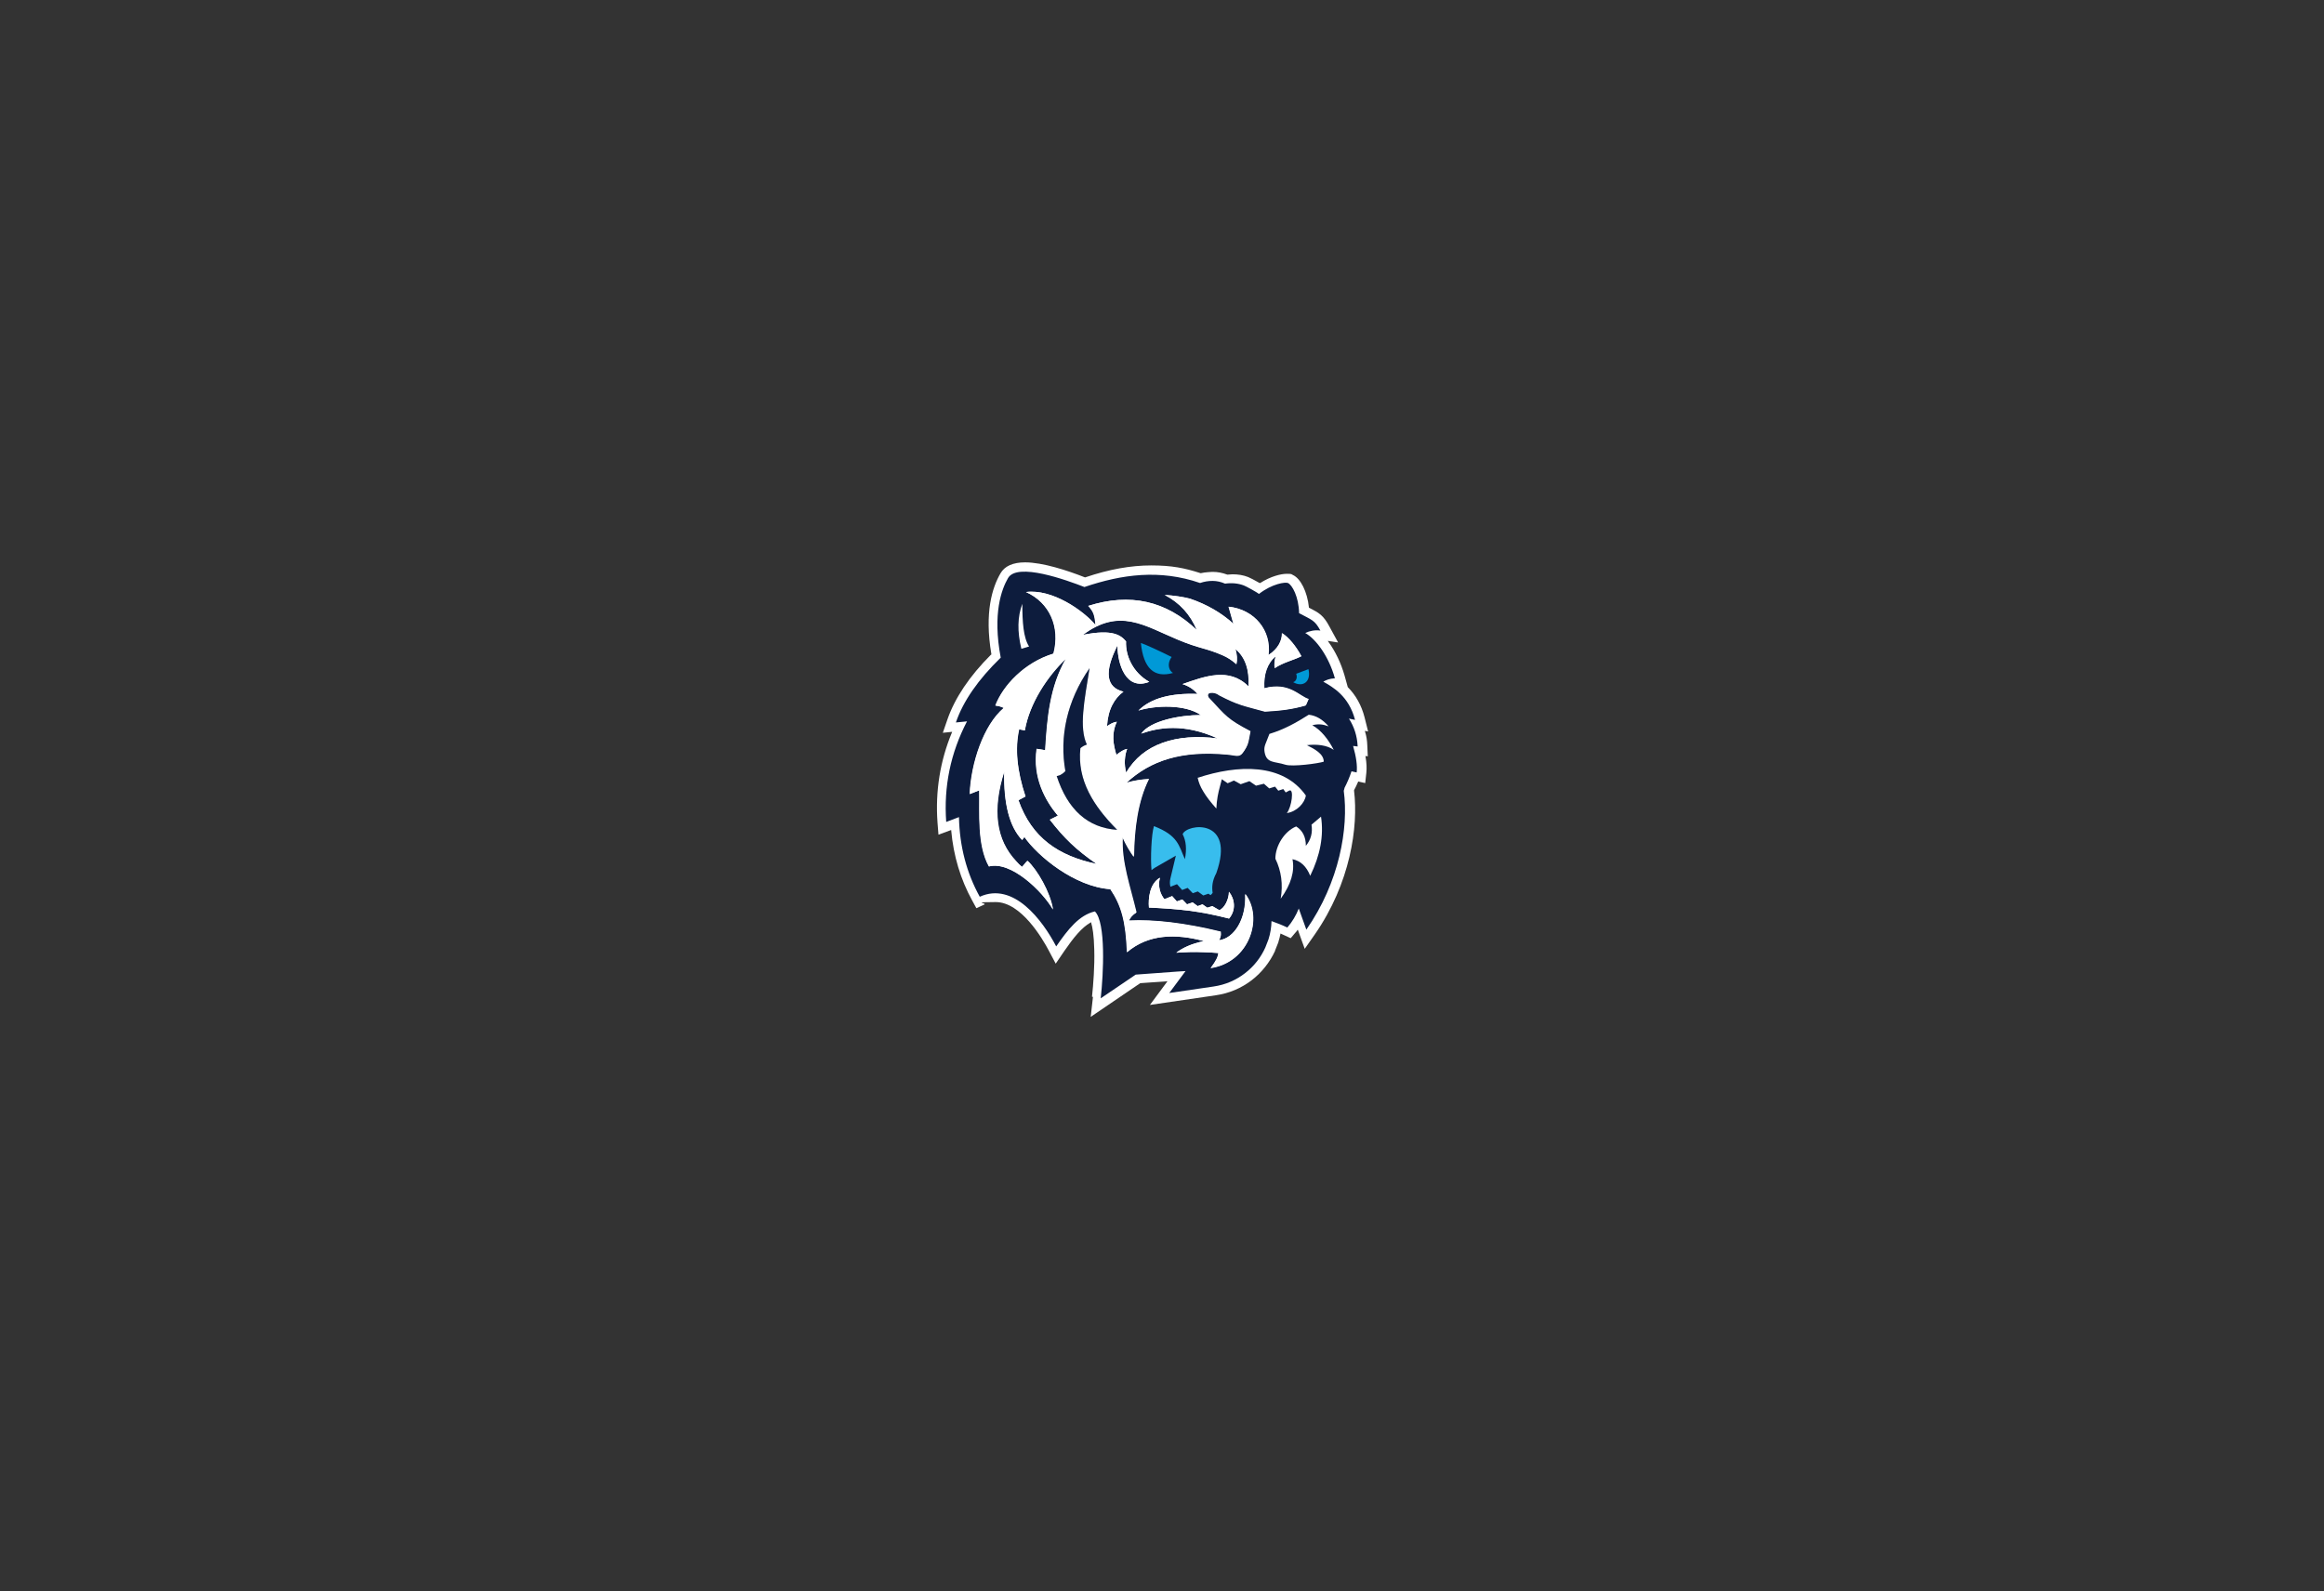
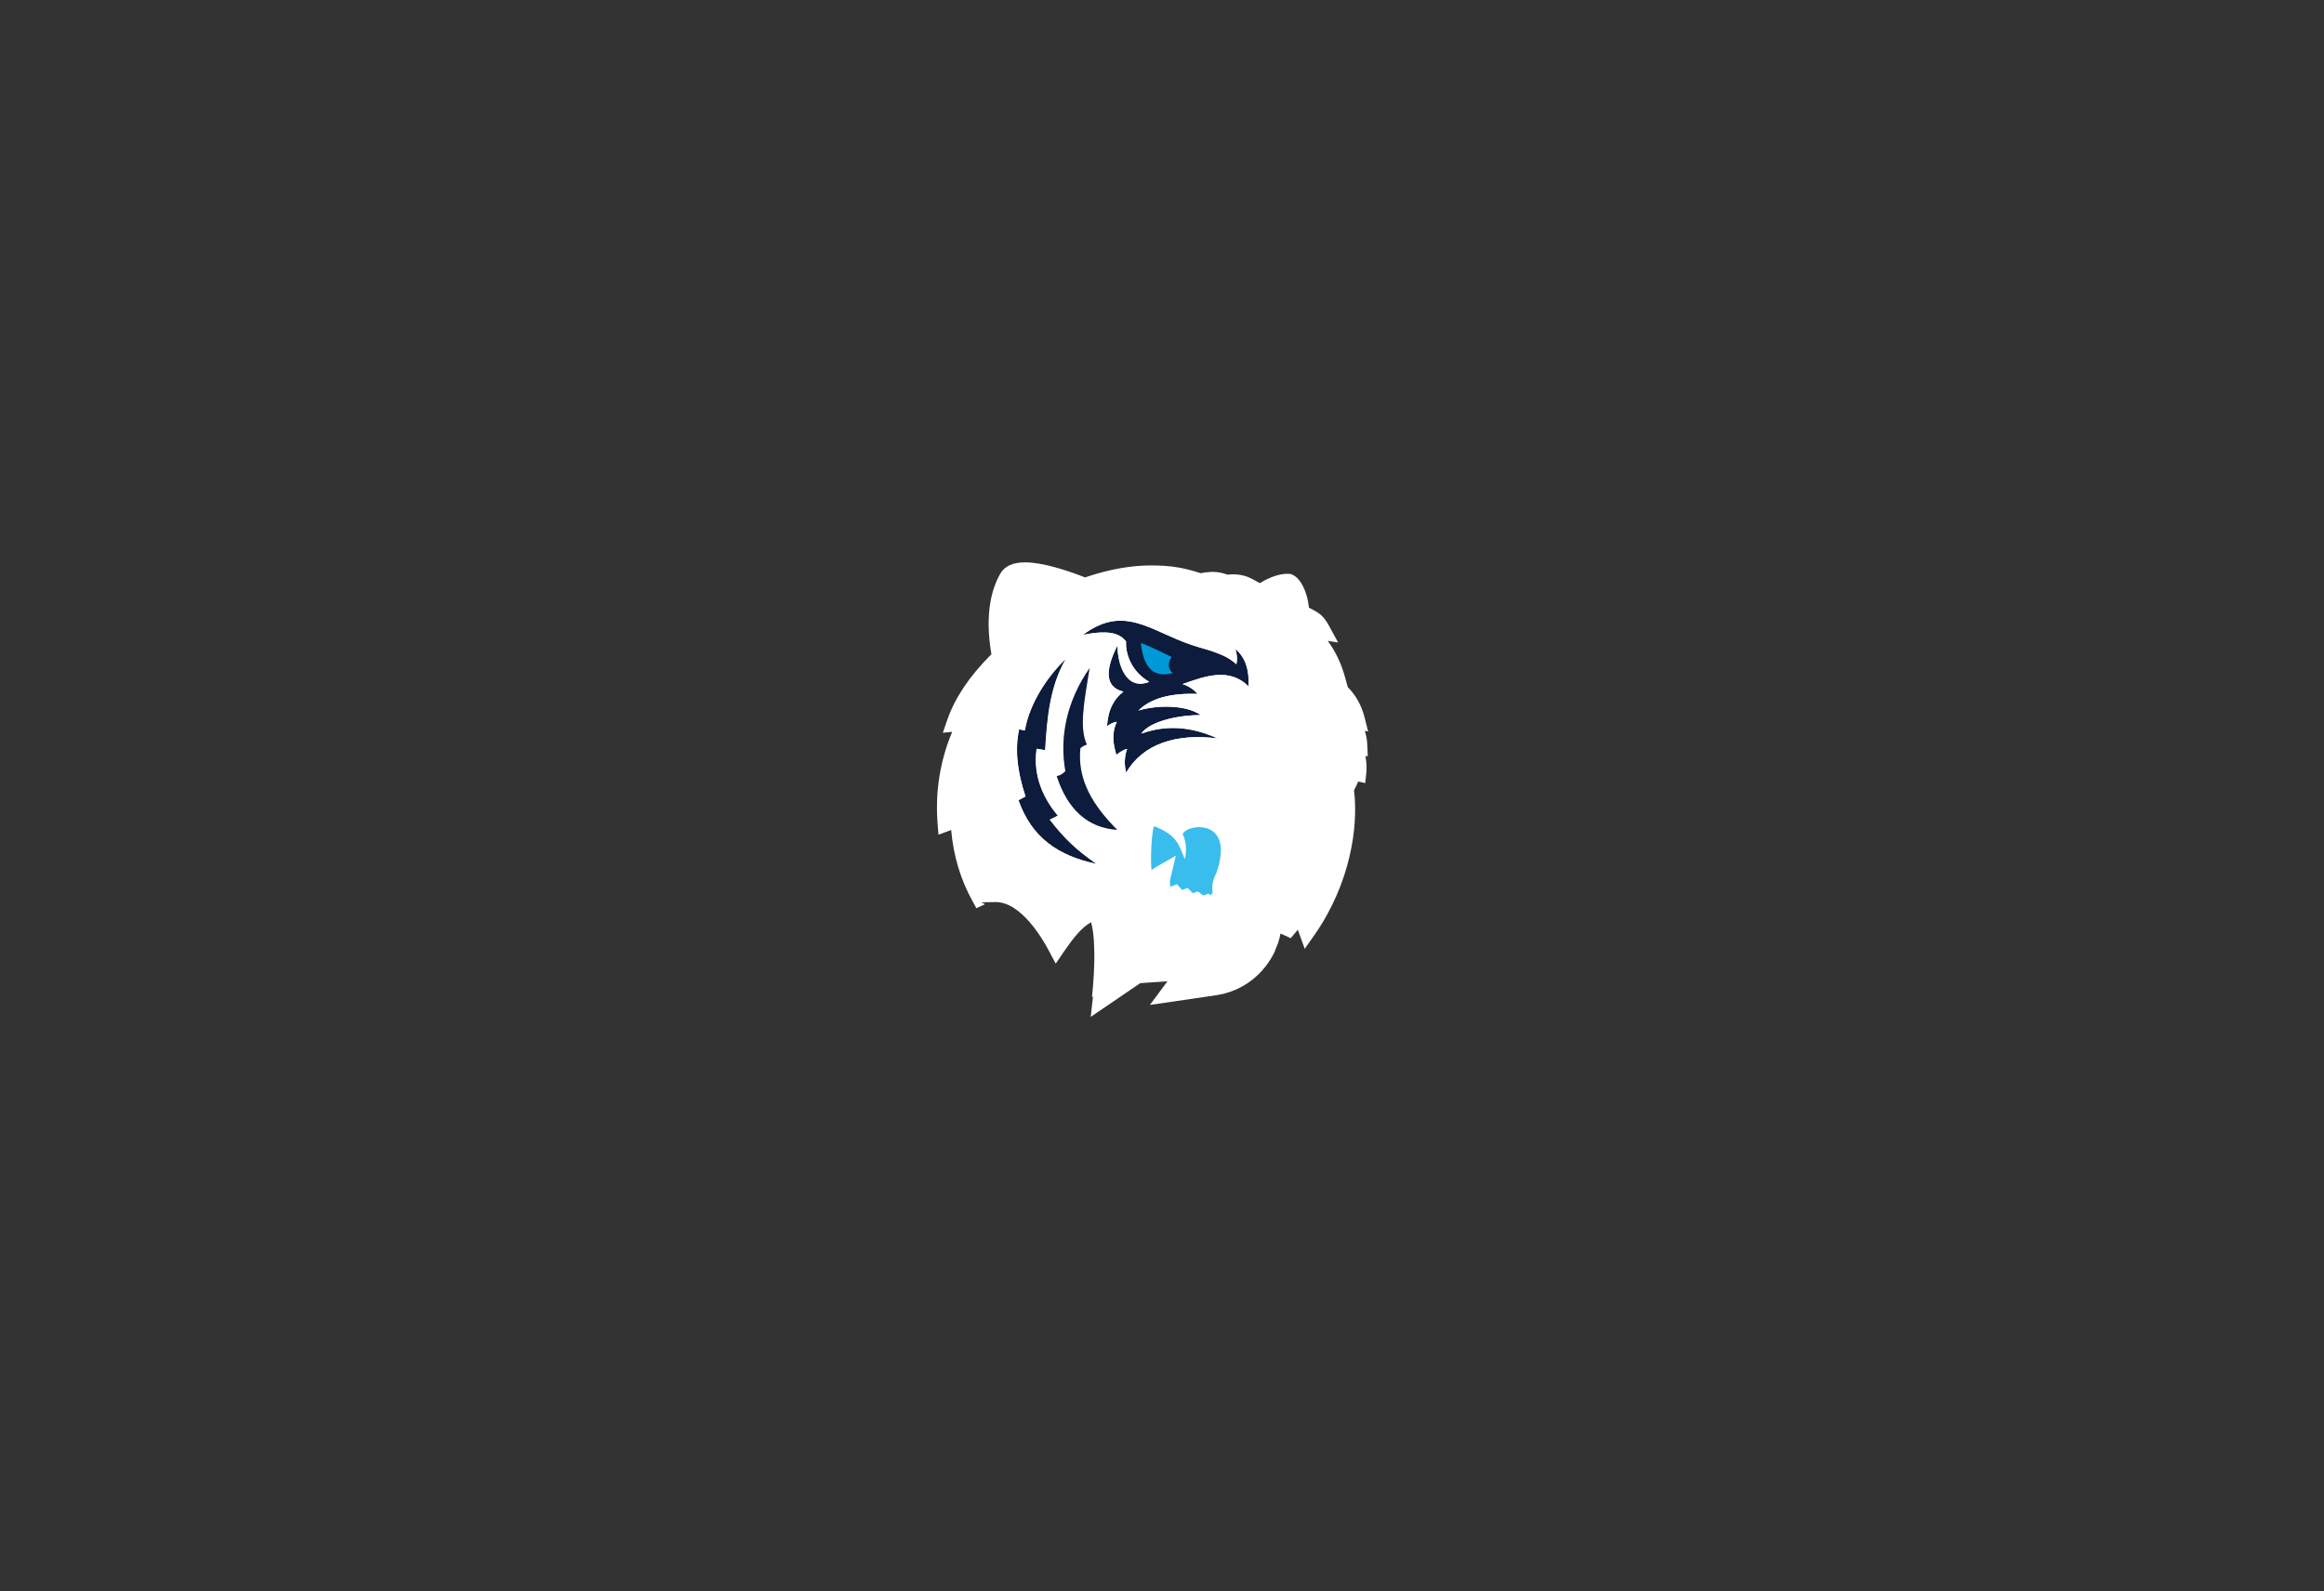
<svg xmlns="http://www.w3.org/2000/svg" id="Vrstva_1" version="1.1" viewBox="0 0 1441 987">
  <rect x="0" y="0" width="1441" height="987" fill="#333333" stroke="none" />
  <rect width="1441" height="987" fill="none" />
  <g>
    <path d="M677.1,618.2c.8-7.4,1.7-18.9,1.4-29.2-.2-9-1.1-14-1.9-16.6v-.4c0,0-.4.2-.4.2-5.5,3.1-10.5,9.3-16.3,17.7l-5.3,7.8-4.4-8.3c-3.7-7-17-29.9-32.8-29.9s-4.8.6-7.2,1.6l-4.8,2.2-2.5-4.6c-7.3-13.2-11.7-27.9-13.1-43.6v-.3l-7.9,2.9-.6-7.6c-1.4-19.3,1.6-38.1,8.9-55.7l.2-.5-5.8.6,2.9-8.4c4.6-13.2,13.6-26.7,27-40.1h.2v-.3c-4.4-25.8.6-41.4,5.6-50,2.6-4.6,7.8-6.9,15.3-6.9,10.9,0,26.2,5,37.1,9.3h.2c14.8-5,28.2-7.4,40.9-7.4s20.7,1.6,30.6,4.8h.2c2.3-.6,7.1-.8,7.1-.8h.3c3,0,6,.6,9,1.7h.2c1,0,2.1-.2,3-.2,3.4,0,6.7.5,9.7,1.7.8.3,4.2,2,7.1,3.7h.2c0,0,.2,0,.2,0,6.6-4.2,12.9-5.7,16.5-5.7s2.7.3,3.7.7c4.9,2.2,9,10.5,10,20.1v.2l.4.2c5.9,3,8.6,4.6,12.2,11.3l5.5,10.1-6.4-1,.4.6c4.3,5.9,7.8,13.2,10,20.9l2,7.2h0c5,5,8.5,11.3,10.4,18.7l2.2,8.8-1.9-.4v.5c.9,2.8,1.3,5.6,1.4,8.6l.3,6.7-1.4-.2v.4c.7,3.9.8,7.2.5,10.1l-.7,6.3-4.4-1v.2c-.8,1.8-1.6,3.6-2.5,5.2h0v.4h0c2.7,22.3-2.3,57.3-24.3,89l-6.3,9-4.3-11.9-.3.4c-.4.6-.8,1.1-1.3,1.6l-2.8,3.3-3.9-1.8c-.7-.3-1.5-.7-2.2-1h-.3c0-.1,0,.3,0,.3-.3,1.6-.7,3.2-1.2,4.7v.2s-2.1,5.3-2.1,5.3v.2c-3.3,7.1-8.3,13.4-14.4,18.1-6.5,5-14,8.2-22.3,9.4l-40.9,6,10.9-14.7-16.9,1.2-30.7,20.9,1.4-12.4h-.1Z" fill="#fff" fill-rule="evenodd" />
    <path d="M680,535.9c-23.7-5-40.3-16.2-48.5-39.6,2.9-1.5,4.3-2.3,4.3-2.3-5.3-16-6.6-29.9-4-41.7,2.4.4,3.7.7,3.7.7h0c2.8-16.7,13.7-33.4,25.4-44.6-10.1,17.7-11.7,36.9-12.9,56.9-3.5-.6-5.3-.9-5.3-.9-2.6,17.8,5.3,32.2,13.2,41.5-3.3,1.7-5,2.5-5,2.5,8.9,11.6,16.5,18.8,29.1,27.5h0Z" fill="#0d1c3d" fill-rule="evenodd" />
    <path d="M692.7,514.7c-18.1-1.2-30.7-12.4-37.5-33.4,0,0,2.2.2,5.4-3-3.8-21,.8-43.5,15-63.9-3.3,20.3-6.6,36.9-1.7,47.4-2.7.9-4,2.3-4,2.3-2.1,19.9,8.2,35.9,22.8,50.6Z" fill="#0d1c3d" fill-rule="evenodd" />
    <path d="M671.3,393.9c22.8-17.1,38.1-5.8,59,2.9,13.6,5.7,17.3,5.1,27.8,9.7,2.8,1.2,5.8,3.1,8.5,5.5.6-2.8.4-5.9-.6-9.4,6,5,8.7,12.7,8.1,23.1-12-12-27.1-6.2-40.9-1.4,3.6,1.1,6.8,3.1,9.3,6.1-16.4-.6-28.9,2.6-36.6,10.3,10.7-3.3,28.9-3.9,38.7,2.8-13.1,0-31.2,3.5-37,11.5,10.7-3.7,26.3-6.6,47.4,3-25.6-3.3-46.4,3.4-56.7,21.2-1.5-5.1-.9-11.1.6-14.7-2.2.4-4.1,1.7-6.7,3.7-2-6.8-3.1-13.3.3-20.5-2.2.2-4.1,1.4-6.1,2.7.6-10.3,4.5-17.2,10.2-21.4-10.8-2.6-12.1-12.2-3.7-28.7,0,11.6,5.2,28.3,19.7,22.6-10.1-5.7-14.8-16.1-14.4-25.1-3-3.5-7.8-7.9-26.8-4h0Z" fill="#0d1c3d" fill-rule="evenodd" />
-     <path d="M841.8,462.7c-.3-6.1-2.1-11.9-5.4-17,0,0,1.3.3,3.8.8-3.9-14.9-13.9-20.4-19.7-23.7,1.9-1.1,3.9-1.9,7.2-2.1-3.7-13.3-11.5-24.2-18.4-28.1,2.8-1.3,6-2,9.4-1.5-3.5-6.5-5.2-6.5-13.2-10.8-.2-10.2-4.3-17.5-6.9-18.7-1.6-.7-9.8.4-18,6.8-.9-.9-8.2-4.9-9.4-5.3-3.5-1.3-7.3-1.7-11.6-1.1-2.5-1.1-5.1-1.7-7.8-1.7-2.5,0-5.1.4-7.7,1.3-24.9-8.6-48.5-5.4-71.7,2.5-11.1-4.3-41.7-15.5-47.4-5.5-3.9,6.8-9.7,21.8-4.5,49.3-14,13.6-23.3,27-27.8,40.2,4.6-.4,6.9-.7,6.9-.7-10.2,19.6-14.5,40.4-12.9,62.4,5.3-2,7.9-3,7.9-3,.4,18.1,4.7,34.6,12.9,49.4,20.9-9.5,38.9,14.5,47.4,30.8,7.3-10.6,14.3-19.5,24-21.7,6.9,6.9,5.3,38.7,3.6,53.9l21.7-14.7,25.9-1.9c1.7-.1,3.4-.2,5-.3l-10.1,13.6,27.3-4c7.7-1.1,14.3-4.1,19.7-8.3,5.6-4.3,9.9-9.9,12.6-16l1.9-4.9c1.2-3.7,1.8-7.5,1.9-11.4,3.4,1.2,6.7,2.5,9.8,4,3.1-3.6,5.4-7.5,7.1-11.8,0,0,1.6,4.4,4.7,13.1,20.5-29.4,26.3-63.1,23.2-86.1.2-.5.3-1.2.5-1.9,1.6-3.1,3.1-6.5,4.3-10.2,0,0,1.1.2,3.2.7.5-4.2-.3-9.7-2.2-16.4,0,0,.9,0,2.8.3h0ZM750.7,600.3c3.3-4.4,4.4-6.8,4.7-9.2-3-.3-6-.4-8.9-.5-6.2-.3-11.8,0-17.2.3,3.6-2.8,9-5.5,17.1-7.2-17.5-4.7-34.4-4.4-47.7,6.9-.7-19-3.5-29-10.3-39.1-22.1-1.5-45-20.4-53.3-32.4-.5.6-1,1.3-1.4,1.9-7.8-8.2-11.5-22.4-11.1-42.5-7.7,23.8-5.2,42.4,7.4,55.7,1.1,1.3,2.4,2.5,3.6,3.5,1.3-1.3,2.4-3,3.4-3.8,6,5.5,14.2,19.5,15.8,30.2-6.6-11.4-26.1-30.3-39.7-26.7-7.4-13.2-5.7-33.3-6-47.2,0,0-1.9.8-5.9,2.3.8-19.2,8.5-42.7,21.1-53.4,0,0-2.1-1.2-5.2-1.5h0c4.6-12.2,17.8-26.7,36-32.2,4.4-16.4-2.4-31.7-17-38.2,16.1-2.1,35.3,11.3,43.1,20.5-.6-6.6-1.3-8.3-4.5-11.9,25.8-8.2,48.2-3.2,67.3,15-4-9.7-10.6-16.9-19.9-21.8,5.9.4,11.3,1.2,15.6,2.3,10.5,3.6,19.5,8.8,27,15.6l-3-10.6c16.1,1.7,26.7,14.9,24.7,30,6.1-3.9,8.5-9.1,8.4-13.6,4.2,2.6,8.6,8.1,12,14.3h0c-4.7,2.5-11.5,3.9-16.5,7.4-.3-2.2-.1-4.7.6-7.4-5.2,4.4-7.5,11-7.1,20h0c15.4-4.2,21.8,5.3,27.4,6.7l-1.7,3.9c-8.7,2.5-15.8,3.3-25.3,3.8-13.4-3.7-16.4-3.9-28.3-10.1-2.9-2.4-8.8-2.2-6.7,1.5,11.1,11.9,11.6,13.3,25.9,20.9-1.1,5.7-1.2,7.5-2.7,10.2-3.8,6.7-4.3,4.9-11.2,4.2-28.6-2.7-47.8,3.6-62.9,17.5,4.4-1.3,9-2.1,13.9-2.3-6.9,13.7-9.2,31.1-9.3,48.2-2.3-3.2-4.8-7.3-7-12.2-.8,15.6,4.5,30.2,8.5,46.6v.2c-2.2,1.4-3.7,3.1-4.5,5,15.7-.8,34.7,1.5,56.9,6.9,0,.7.6,2.2-1,5.3,9.4-1.2,17-13.3,16.2-28.7,11.4,14.7,2.6,42.3-21.3,45.9h-.1Z" fill="#0d1c3d" fill-rule="evenodd" />
    <path d="M762,569.8c4.7-5.4,3.5-12.5,0-16.7h0c0,4.7-2.8,10.3-6,11.4l-4.3-2.5-3.1,1-3-2.1-3,1.1-3.1-2.3-3.5,1.2-2.9-3-3.4,1.2-2.9-3.3-4.8,1.9c-2.5-3-4.2-7.8-2.8-13.3-6.4,3.7-7.3,12.9-6.8,18.5,18.9.9,31.3,2.1,49.6,6.8h0Z" fill="#fff" fill-rule="evenodd" />
    <path d="M714,539.7c-.7-6.7-.1-22.3,1.5-27.3,15,5.8,15.4,12,19.2,20.5,1.2-6.1.8-11.3-1.4-15.5,2.5-6.6,33-10.3,20.9,24.1-2.7,5-2.8,8.9-2.3,12.3-.4.5-.8,1-1.3,1.4h0l-1.3-.9-3.2,1.1-3.4-2.5-3.1,1.1-3.2-3.3-3.4,1.3-3.2-3.6-4.1,1.6v-.2c-.4-1.5-.4-3.2,0-4.9l3.4-14.2-12.7,7.3c-.8.5-1.7,1.1-2.4,1.7h0Z" fill="#38bded" fill-rule="evenodd" />
    <path d="M810.2,462.2c6.4-.8,12.7,0,16.8,2.9-3.2-6.2-7.6-12.1-13.3-15.3,4.1-1,6.7-.5,10.1.7-3.7-4.3-7.8-6.7-12.3-7.2-7.9,5-15.2,9.1-24.4,11.9-2.2,6.1-3.6,7.5-3,11.2,1.2,7.2,6.1,5.7,12.9,7.9h0c4.4,1.4,20.8-.8,23.8-1.9,0-4.8-5.6-7.8-10.6-10.3h0ZM669.9,464.1s1.4-1.4,4-2.3c-4.9-10.6-1.7-27.2,1.7-47.4-14.2,20.4-18.8,42.9-15,63.9-3.1,3.2-5.4,3-5.4,3,6.9,21.1,19.4,32.2,37.5,33.4-14.7-14.7-25-30.7-22.8-50.6h0Z" fill="#fff" fill-rule="evenodd" />
    <path d="M784,427h0c-.5-8.9,1.9-15.6,7.1-20-.8,2.8-1,5.2-.6,7.4,5-3.5,11.8-5,16.5-7.4h0c-3.3-6.2-7.8-11.7-12-14.3,0,4.5-2.3,9.6-8.4,13.6,2-15.1-8.6-28.3-24.7-30l3,10.6c-7.5-6.8-16.4-12-27-15.6-4.3-1.1-9.7-1.9-15.6-2.3,9.3,4.9,15.9,12.1,19.9,21.8-19-18.2-41.4-23.2-67.3-15,3.2,3.6,4,5.3,4.5,11.9-7.7-9.2-26.9-22.5-43.1-20.5,14.6,6.6,21.4,21.8,17,38.2-18.1,5.6-31.4,20.1-36,32.2h0c3.1.3,5.2,1.5,5.2,1.5-12.5,10.6-20.3,34.2-21.1,53.4,3.9-1.5,5.9-2.3,5.9-2.3.3,13.9-1.4,33.9,6,47.2,13.6-3.6,33.1,15.2,39.7,26.7-1.7-10.7-9.8-24.7-15.8-30.2-1,.8-2.1,2.5-3.4,3.8-1.3-1-2.5-2.2-3.6-3.5-12.6-13.3-15-31.9-7.4-55.7-.5,20.1,3.2,34.3,11.1,42.5.4-.6.9-1.4,1.4-1.9,8.3,12,31.2,30.9,53.3,32.4,6.8,10,9.6,20,10.3,39.1,13.3-11.3,30.2-11.6,47.7-6.9-8.1,1.7-13.5,4.4-17.1,7.2,5.4-.4,11.1-.6,17.2-.3,2.9.1,5.8.3,8.9.5-.3,2.4-1.4,4.7-4.7,9.2,23.9-3.5,32.7-31.1,21.3-45.9.8,15.3-6.8,27.5-16.2,28.7,1.6-3.1.9-4.6,1-5.3-22.2-5.4-41.2-7.7-56.9-6.9.8-1.9,2.3-3.6,4.6-5v-.2c-3.9-16.4-9.3-31-8.5-46.6,2.2,4.9,4.7,9,7,12.2.2-17.1,2.4-34.5,9.3-48.2-4.9.3-9.5,1-13.9,2.3,15.1-13.9,34.3-20.2,62.9-17.5,6.9.6,7.4,2.5,11.2-4.2,1.5-2.6,1.6-4.4,2.7-10.2-14.4-7.6-14.8-9-25.9-20.9-2.1-3.7,3.8-3.9,6.7-1.5,11.9,6.2,14.9,6.4,28.3,10.1,9.5-.6,16.6-1.3,25.3-3.8l1.7-3.9c-5.6-1.5-12-10.8-27.4-6.7h0ZM631.6,496.3c2.9-1.5,4.3-2.3,4.3-2.3-5.3-15.9-6.6-29.7-3.9-41.6,2.4.4,3.6.7,3.4.7h0c3-16.7,13.8-33.2,25.6-44.5-10.1,17.7-11.6,36.7-12.8,56.7-3.5-.6-5.3-.8-5.3-.8-2.6,17.8,5.3,32.1,13.1,41.4-3.3,1.7-5,2.5-5,2.5,8.9,11.5,16.4,18.7,28.9,27.4-23.6-5-40.1-16.1-48.4-39.4h0ZM655.2,481.2s2.2.2,5.4-3c-3.8-21,.8-43.5,15-63.9-3.3,20.3-6.6,36.9-1.7,47.4-2.7.9-4,2.3-4,2.3-2.1,19.9,8.2,35.9,22.8,50.6-18.1-1.2-30.7-12.4-37.5-33.4ZM774.1,425.7c-12-12-27.1-6.2-40.9-1.4,3.6,1.1,6.8,3.1,9.3,6.1-16.4-.6-28.9,2.6-36.6,10.3,10.7-3.3,28.9-3.9,38.7,2.8-13.1,0-31.2,3.5-37,11.5,10.7-3.7,26.3-6.6,47.4,3h0c-25.6-3.3-46.4,3.4-56.7,21.2-1.5-5.1-.9-11.1.6-14.7-2.2.4-4.1,1.7-6.7,3.7-2-6.8-3.1-13.3.3-20.5-2.2.2-4.1,1.4-6.1,2.7.6-10.3,4.5-17.2,10.2-21.4-10.8-2.6-12.1-12.2-3.7-28.7,0,11.6,5.2,28.3,19.7,22.6-10.1-5.7-14.8-16.1-14.4-25.1-3-3.5-7.8-7.9-26.8-4,22.8-17.1,38.1-5.8,59,2.9,13.6,5.7,17.3,5.1,27.8,9.7,2.8,1.2,5.8,3.1,8.5,5.5.6-2.8.4-5.9-.6-9.4,6,5,8.7,12.7,8.1,23.1h0Z" fill="#fff" fill-rule="evenodd" />
-     <path d="M742.4,482.5c25.3-8.4,53.1-9.2,67.3,10.9-.7,4.7-5.6,10-11.8,10.9,3-3.6,4.7-15.7,1.4-13.9l-2.1,1.1-1.5-2.1-3.1,1-2-2.5-3.6,1.1-3.3-2.9-4.9,1.2-4.1-2.8-5.4,1.9-4.2-2.3-3.9,1.7-3.6-2.5-1.1,4.2c-.6,2.2-1.1,4.2-1.5,6.5s-.7,4.9-.8,7.5c-3.5-3.9-6.2-7.4-8.1-10.6-1.8-2.9-2.9-5.7-3.5-8.6h0Z" fill="#fff" fill-rule="evenodd" />
-     <path d="M638,401c-5.7,1.7-4.7,1.4-4.7,1.4-2.6-10.7-2.4-20,.6-27.9,0,11.1.6,21,4.2,26.5h0Z" fill="#fff" fill-rule="evenodd" />
    <path d="M819,506.6l-5.8,4.9c.8,5-.4,9.4-3.5,13.1,0-5.5-2-9.5-6-12-7.2,2.9-12.9,11.9-12.9,20,3.7,7.6,4.8,15.9,3.3,24.8,6.4-8.8,8.8-17,7.3-24.5,5,1,8.7,4.5,11,10.3,6.2-12.7,8.5-24.9,6.7-36.7h0Z" fill="#fff" fill-rule="evenodd" />
    <path d="M762,569.8c4.7-5.4,3.5-12.5,0-16.7h0c0,4.7-2.8,10.3-6,11.4l-4.3-2.5-3.1,1-3-2.1-3,1.1-3.1-2.3-3.5,1.2-2.9-3-3.4,1.2-2.9-3.3-4.8,1.9c-2.5-3-4.2-7.8-2.8-13.3-6.4,3.7-7.3,12.9-6.8,18.5,18.9.9,31.3,2.1,49.6,6.8h0Z" fill="#fff" fill-rule="evenodd" />
    <path d="M692.7,514.7c-18.1-1.2-30.7-12.4-37.5-33.4,0,0,2.2.2,5.4-3-3.8-21,.8-43.5,15-63.9-3.3,20.3-6.6,36.9-1.7,47.4-2.7.9-4,2.3-4,2.3-2.1,19.9,8.2,35.9,22.8,50.6Z" fill="#0d1c3d" fill-rule="evenodd" />
    <path d="M707.4,398.8c1.6,15.7,8.2,21.9,19.9,18.6-1.1-.7-1.9-1.7-2.3-3.1-.7-2.2,0-4.8,1.5-6.8-9.3-4.6-15.7-7.5-19.1-8.7h0Z" fill="#0099d7" fill-rule="evenodd" />
-     <path d="M811.3,415c1.9,8.1-3.7,11.5-9.5,8.1.7-.2,1.3-.6,1.7-1.3.7-1.1.7-2.6.2-3.9,3.7-1.4,0,0,7.7-2.9h0Z" fill="#0099d7" fill-rule="evenodd" />
  </g>
</svg>